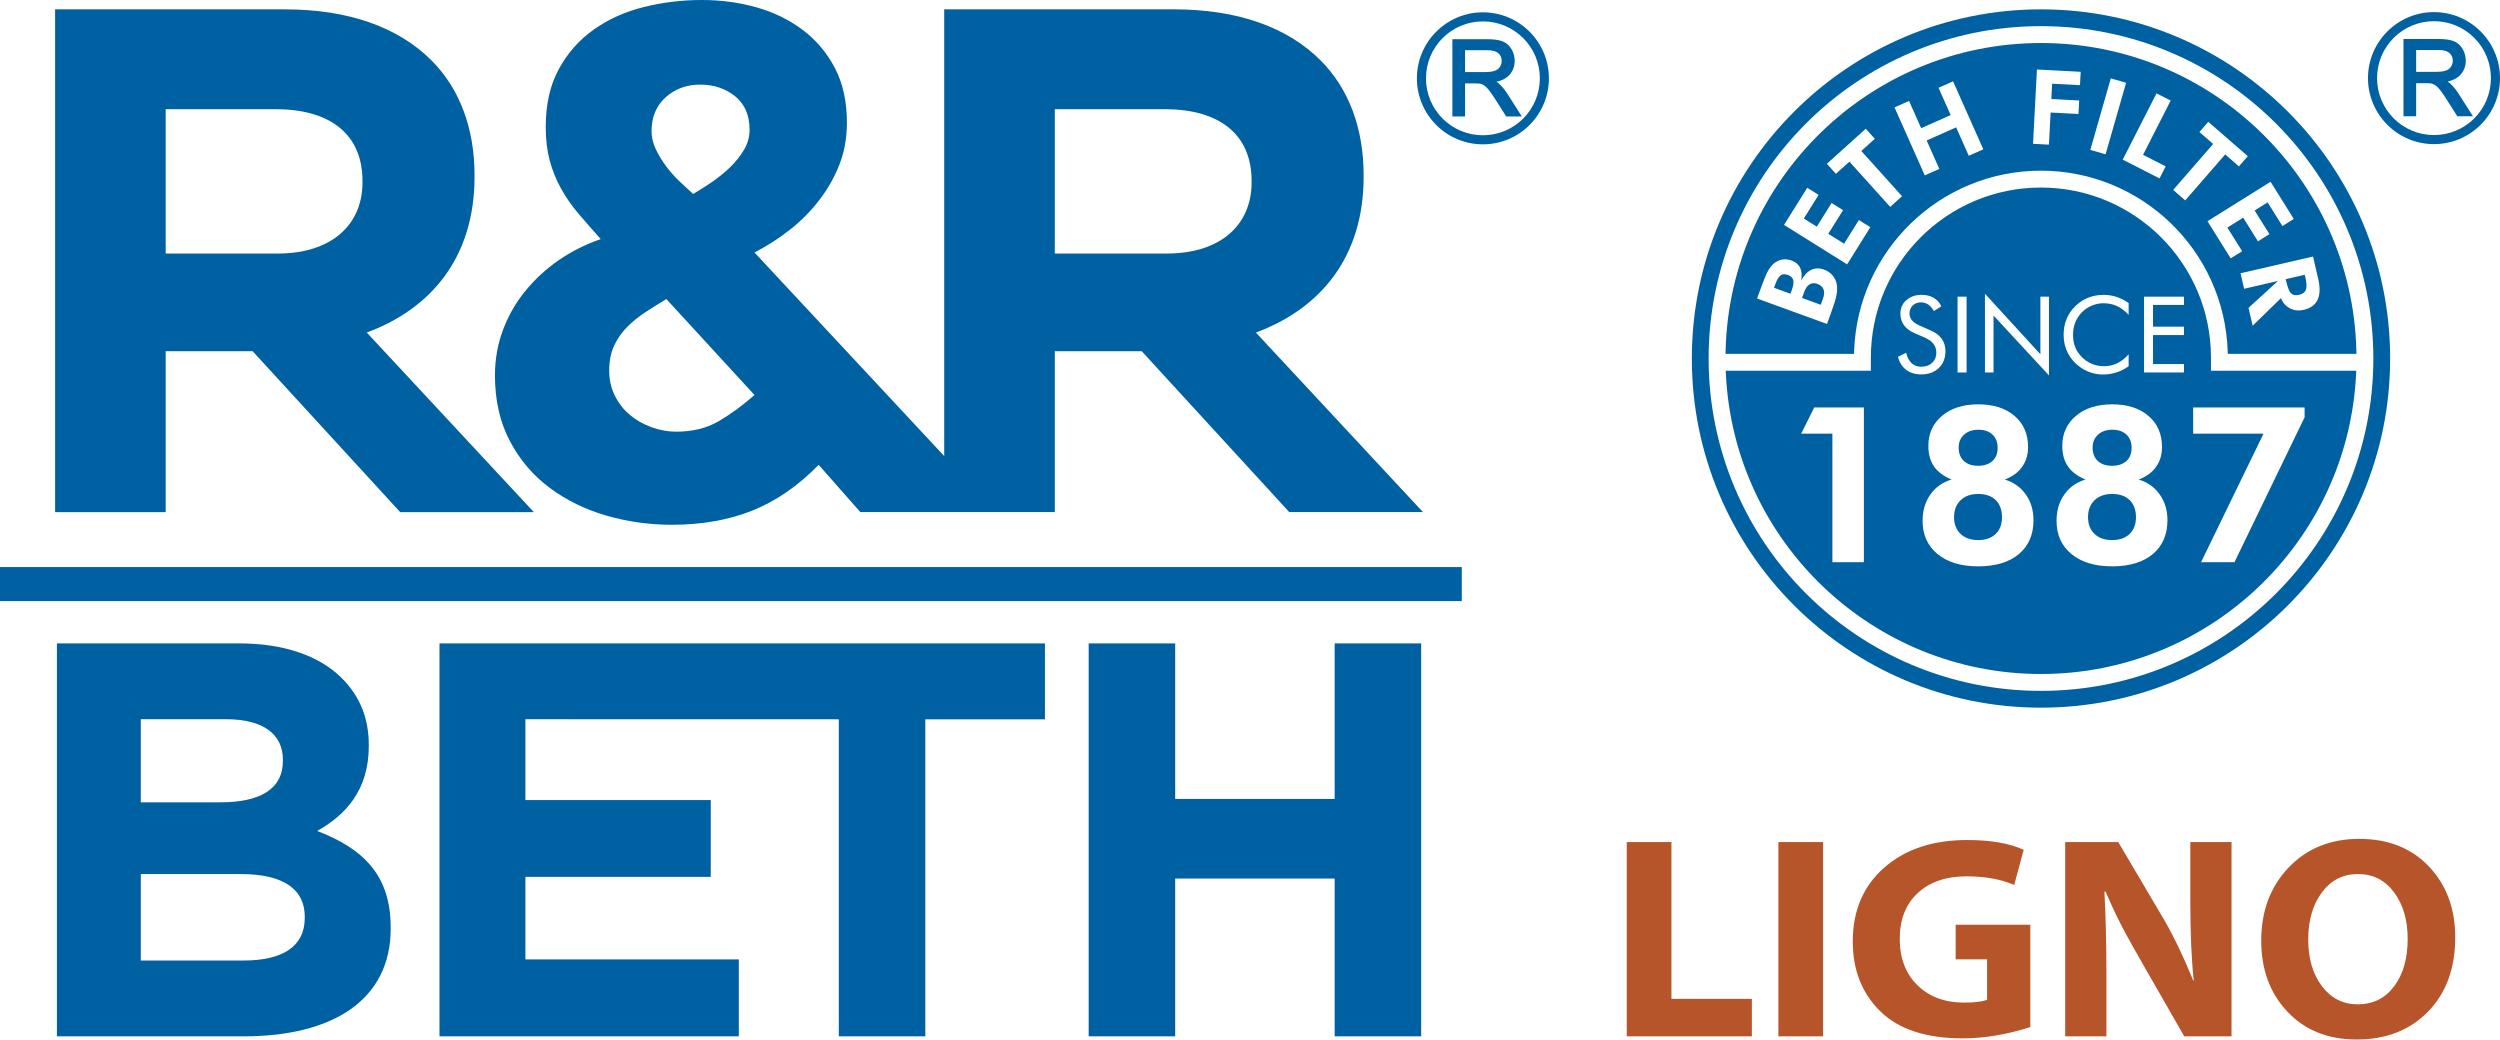
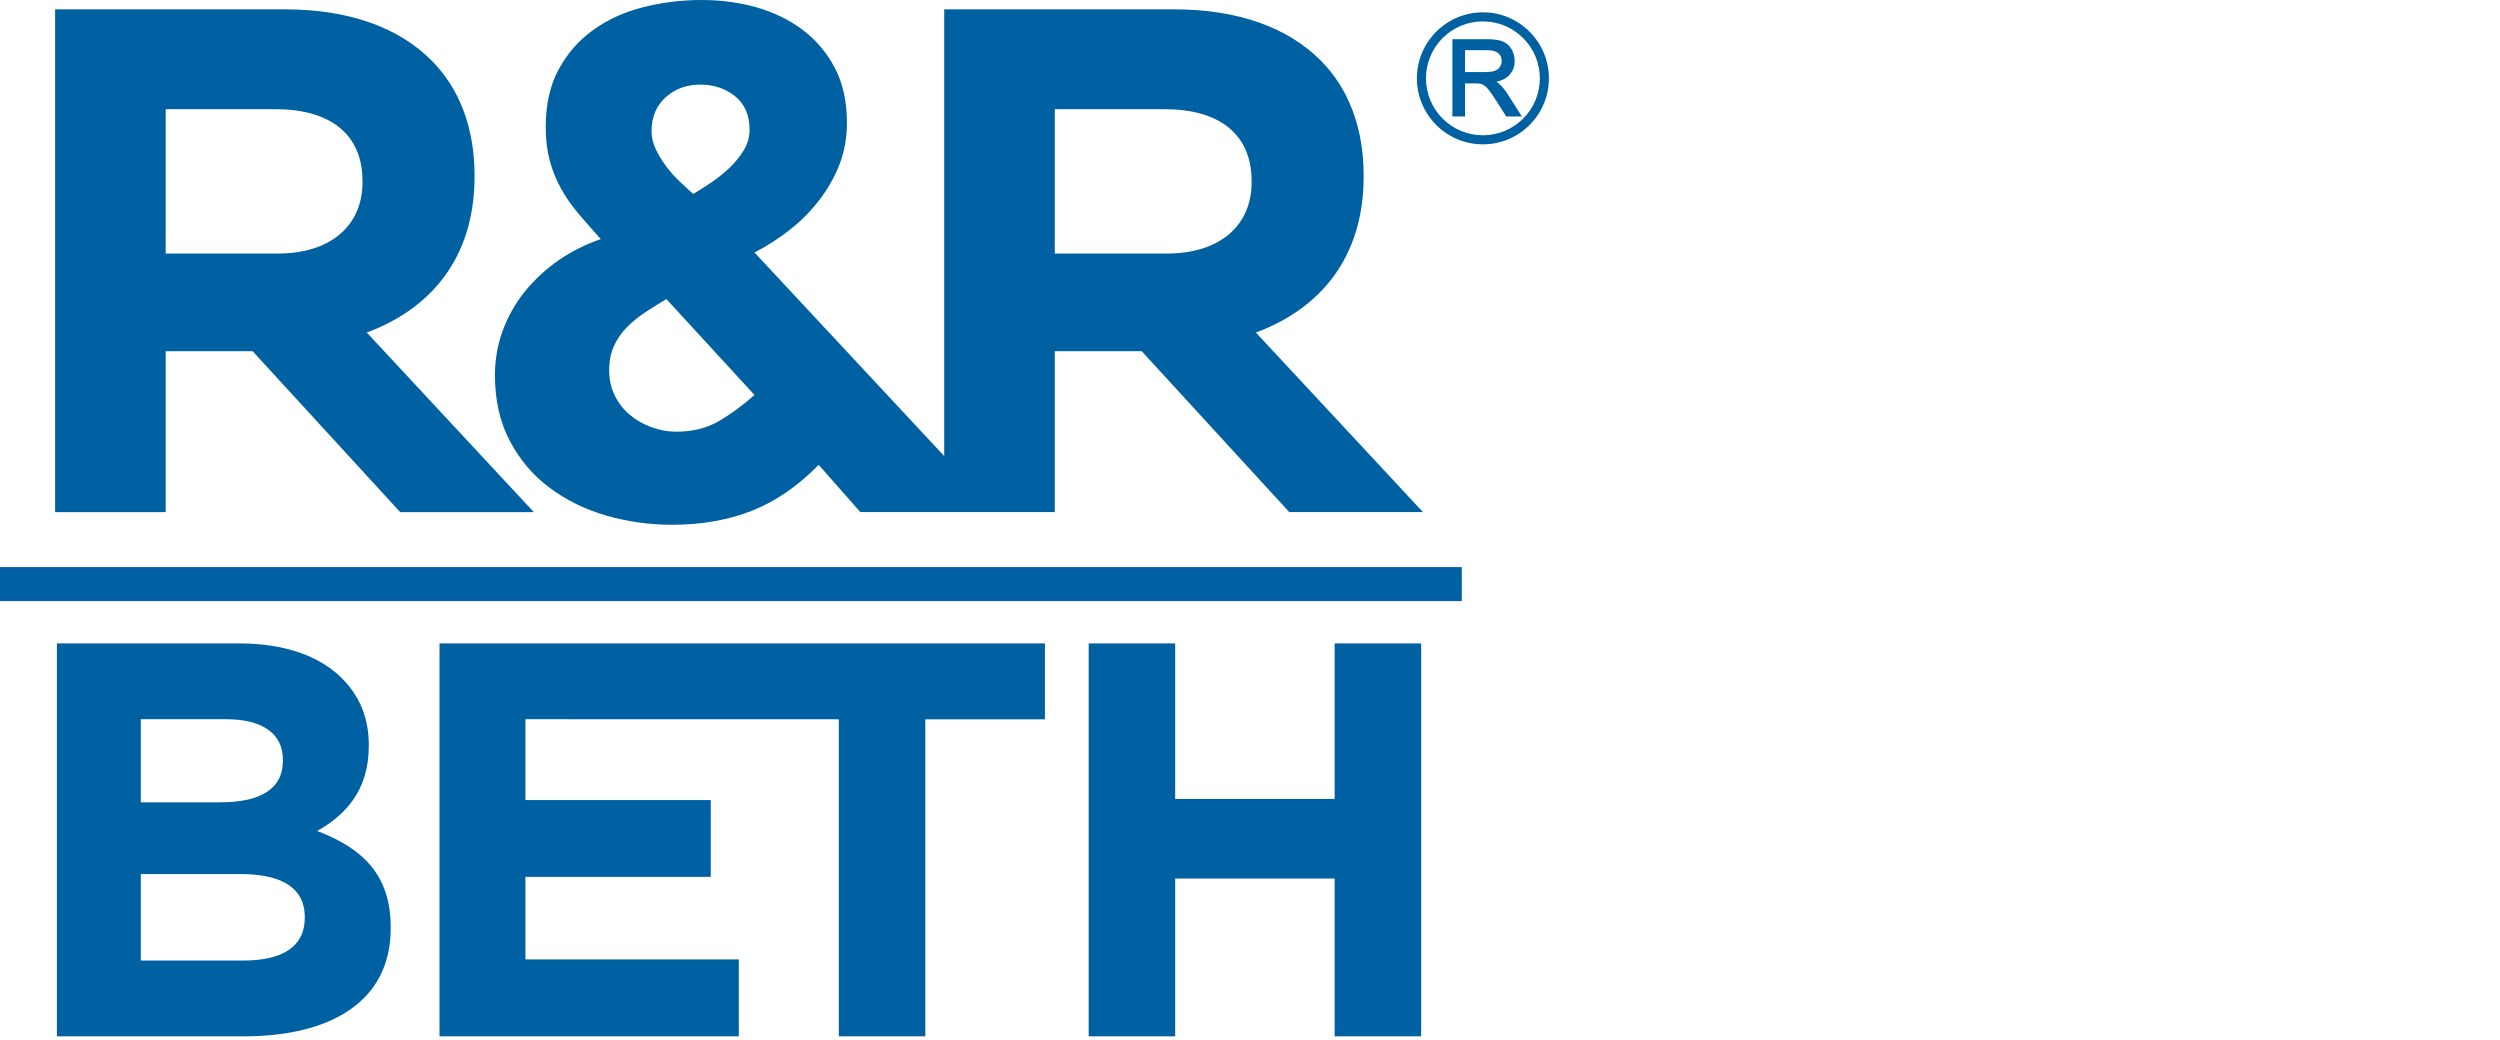
<svg xmlns="http://www.w3.org/2000/svg" xml:space="preserve" width="161.418mm" height="67.118mm" version="1.1" style="shape-rendering:geometricPrecision; text-rendering:geometricPrecision; image-rendering:optimizeQuality; fill-rule:evenodd; clip-rule:evenodd" viewBox="0 0 17754.92 7382.5">
  <defs>
    <style type="text/css">
   
    .fil0 {fill:#0061A2}
    .fil2 {fill:#B6552A;fill-rule:nonzero}
    .fil1 {fill:#0061A2;fill-rule:nonzero}
   
  </style>
  </defs>
  <g id="Ebene_x0020_1">
    <g id="_2257349305392">
-       <path class="fil0" d="M17286.09 85.98c63.4,0 123.94,12.65 179.18,35.54 57.38,23.8 109.01,58.63 152.2,101.82 43.26,43.34 78.14,95 101.91,152.35 22.9,55.23 35.54,115.73 35.54,179.17 0,63.33 -12.64,123.82 -35.54,179.06 -23.75,57.34 -58.58,109 -101.75,152.22l-0.04 0.04c-43.27,43.23 -94.95,78.07 -152.31,101.84 -55.24,22.92 -115.78,35.57 -179.18,35.57 -63.36,0 -123.87,-12.65 -179.09,-35.57 -57.36,-23.77 -108.99,-58.62 -152.2,-101.8 -43.22,-43.22 -78.07,-94.88 -101.86,-152.25 -22.92,-55.25 -35.56,-115.76 -35.56,-179.11 0,-63.41 12.64,-123.92 35.52,-179.14 23.77,-57.36 58.63,-109 101.82,-152.26 43.22,-43.25 94.88,-78.12 152.26,-101.92 55.24,-22.91 115.76,-35.56 179.11,-35.56zm286.02 182.81c-37.27,-37.21 -81.82,-67.26 -131.32,-87.74 -47.61,-19.69 -99.86,-30.58 -154.69,-30.58 -54.81,0 -107.05,10.89 -154.61,30.58 -49.47,20.48 -94.03,50.5 -131.32,87.74 -37.24,37.3 -67.26,81.82 -87.75,131.3 -19.68,47.62 -30.58,99.9 -30.58,154.77 0,54.78 10.9,107.03 30.6,154.65 20.47,49.45 50.49,94 87.73,131.31 37.27,37.22 81.82,67.25 131.3,87.71 47.58,19.68 99.82,30.58 154.63,30.58 54.85,0 107.11,-10.9 154.72,-30.58 49.47,-20.46 94.03,-50.49 131.3,-87.71 37.27,-37.31 67.26,-81.86 87.75,-131.31 19.7,-47.62 30.58,-99.87 30.58,-154.65 0,-54.88 -10.88,-107.16 -30.58,-154.77 -20.46,-49.47 -50.49,-94 -87.75,-131.3zm-502.67 546.91l0 -538.95 244.33 0c23.77,0 44.88,1.23 63.29,3.67 18.87,2.49 34.79,6.23 47.68,11.18l0.02 0.04c13.39,5.19 25.41,12.32 36.03,21.43 10.55,9.03 19.74,20 27.61,32.96 7.81,12.74 13.67,26.21 17.57,40.37 3.95,14.23 5.91,29.04 5.91,44.37 0,40.24 -13.11,74.17 -39.27,101.8 -13.03,13.85 -29.54,25.09 -49.5,33.78 -12.23,5.33 -25.79,9.7 -40.6,13.1l0.15 0.11c7.52,4.7 13.94,9.5 19.23,14.33 10.61,9.7 20.92,20.65 30.88,32.73 9.86,12 19.45,25.24 28.64,39.63l101.29 159.35 -110.95 0 -72.85 -114.72c-9.99,-15.7 -18.93,-29.27 -26.84,-40.76 -8.59,-12.51 -16.25,-23.05 -22.89,-31.66 -6.32,-7.91 -12.35,-14.71 -18.07,-20.39 -5.4,-5.33 -10.44,-9.51 -15.08,-12.51 -4.67,-3.06 -9.49,-5.63 -14.42,-7.79 -4.66,-2.02 -9.45,-3.65 -14.28,-4.85 -3.46,-0.76 -8.18,-1.31 -14.11,-1.68 -6.05,-0.36 -13.61,-0.55 -22.67,-0.55l-71.11 0 0 234.91 -90 0 0 -9.91zm90 -305.56l140.29 0c15.77,0 29.59,-0.76 41.46,-2.32 11.67,-1.52 21.68,-3.82 30.04,-6.92 7.99,-2.94 15.01,-6.73 21.04,-11.43 5.93,-4.62 10.92,-10.09 14.89,-16.41l0.02 -0.09c4.17,-6.47 7.31,-13.18 9.4,-20.14 2.07,-6.94 3.1,-14.23 3.1,-21.87 0,-11.13 -1.97,-21.26 -5.95,-30.3 -3.95,-9.01 -9.91,-17.08 -17.82,-24.09 -7.97,-7.06 -18.35,-12.4 -31.15,-15.98 -13.38,-3.77 -29.4,-5.63 -48.05,-5.63l-157.28 0 0 155.18z" />
      <path class="fil1" d="M3903.19 3464.09c118.61,88.42 253.25,154.4 403.5,197.83 150.26,43.24 305.37,65.03 465.57,65.03 210.66,0 400.2,-33.38 568.94,-100.07 168.07,-66.63 326.05,-175.43 473.02,-325.59l295.74 335.59 595.72 0 0 0 785.45 0 0 -1142.69 617.33 0 1047.84 1142.69 949.52 0 -1186.54 -1275.15c454.05,-168.28 765.22,-530.55 765.22,-1106.84l0 -10.31c0,-336.57 -107.2,-617.22 -306.07,-816.14 -234.67,-234.53 -586.67,-362.09 -1040.59,-362.09l-1632.16 0 0 3172.55 -1347.26 -1445.6c90.27,-46.74 174.35,-100.92 252.63,-162.66 78.66,-61.87 148.03,-132 208.21,-210.67 60.03,-78.28 107.76,-162.65 142.99,-252.86 34.76,-90.17 52.49,-188.69 52.49,-295.6 0,-150.36 -28.53,-279.57 -85.22,-388.22 -56.82,-108.48 -132.85,-198.59 -228.1,-270.37 -95.17,-71.83 -204.59,-125.4 -327.9,-160.49 -123.75,-34.94 -253.48,-52.43 -390.59,-52.43 -140.15,0 -277.29,16.74 -410.9,50.04 -133.55,33.28 -252.12,86.76 -355.63,160.29 -103.56,73.43 -186.14,166.99 -247.84,280.6 -61.86,113.56 -92.85,250.32 -92.85,410.76 0,86.78 9.2,165.02 27.49,235.29 18.53,70.03 45.23,137 80.17,200.33 35.19,63.72 76.68,123.61 125.35,180.53 48.4,56.83 101.07,116.87 157.9,180.2 -107,37.01 -205.38,86.11 -295.6,147.7 -90.23,62.03 -169.68,134.7 -238.11,218.07 -68.61,83.39 -121.81,176.28 -160.15,278.01 -38.44,101.92 -57.64,209.54 -57.64,323.14 0,177.05 35,332.38 105.26,465.9 70.02,133.6 164.26,244.67 282.81,333.24zm3587.94 -2688.7l780.45 0c382.61,0 617.28,173.5 617.28,510.08l0 10.05c0,301.16 -219.49,505.13 -602.04,505.13l-795.69 0 0 -1025.27zm-2764 -84.18c67.06,-60.22 148.83,-90.27 245.79,-90.27 96.83,0 179.49,27.69 248.02,82.73 68.04,55.37 102.57,134.37 102.57,237.93 0,50.22 -13.3,97.76 -39.99,142.99 -26.98,44.93 -60.32,86.67 -100.13,125.11 -40.04,38.34 -83.79,73.39 -130.2,105.08 -46.92,31.96 -90.26,59.52 -130.4,82.77 -30,-26.79 -62.44,-56.75 -97.58,-90.03 -34.9,-33.45 -67.02,-69.66 -95.32,-108.05 -28.57,-38.39 -52.62,-78.34 -72.62,-120.02 -20.04,-41.83 -30,-84.27 -30,-127.85 0,-100.08 33.2,-180.15 99.84,-240.38zm-365.44 1763.26c23.4,-50.01 54.18,-94.18 92.7,-132.75 38.44,-38.38 81.75,-73.38 130.17,-105.3 48.44,-31.41 98.05,-62.4 147.94,-92.44l625.92 681.27c-83.29,73.39 -167.42,135.41 -252.79,185.35 -85.17,49.99 -186.23,75.17 -303.19,75.17 -59.99,0 -119.45,-10.8 -177.56,-32.59 -58.76,-21.59 -109.64,-50.98 -152.75,-87.62 -43.62,-36.65 -78.66,-81.68 -105.36,-135.2 -26.83,-53.48 -40.22,-113.66 -40.22,-180.39 0,-66.92 11.79,-125.3 35.14,-175.49zm-3184.95 39.76l617.37 0 1047.89 1142.74 949.23 0 -1186.34 -1275.25c454.01,-168.32 765.31,-530.41 765.31,-1106.76l0 -10.33c0,-336.62 -107.49,-617.23 -306.21,-816.1 -234.58,-234.63 -586.44,-362.1 -1040.64,-362.1l-1631.97 0 0 3570.54 785.35 0 0 -1142.74zm0 -1718.79l780.6 0c382.46,0 617.08,173.45 617.08,510.03l0 10.11c0,300.86 -219.44,505.08 -601.91,505.08l-795.78 0 0 -1025.21zm1442.39 4523.77l0 -7.92c0,-191.65 -63.85,-347.09 -191.19,-474.76 -159.53,-159.39 -410.89,-247.25 -730.21,-247.25l-1293.6 0 0 2790.79 1325.9 0c629.77,0 1044.74,-255.33 1044.74,-765.64l0 -8.22c0,-374.44 -199.45,-561.01 -522.3,-684.71 199.2,-111.73 366.66,-287.12 366.66,-602.29zm-1619.19 -191.32l606.19 0c259.24,0 403.03,103.71 403.03,287.06l0 8.02c0,207.32 -171.6,294.94 -442.88,294.94l-566.34 0 0 -590.01zm1164.52 1410.55c0,207.56 -163.35,303.15 -434.43,303.15l-730.09 0 0 -613.98 709.81 0c315.16,0 454.71,115.36 454.71,302.91l0 7.92zm956.88 -1949.03l0 2790.55 2125.73 0 0 -546.35 -1515.58 0 0 -586.1 1316.29 0 0 -545.47 -1316.29 0 0 -574.16 2225.76 0.56 0 2251.52 614.31 0 0 -2251.52 849.54 0 0 -539.03 -4299.77 0zm4610.36 0l0 2790.55 614.37 0 0 -1120.52 1132.59 0 0 1120.52 614.39 0 0 -2790.55 -614.39 0 0 1104.77 -1132.59 0 0 -1104.77 -614.37 0zm2799.76 -4481.86c63.4,0 123.93,12.65 179.16,35.55 57.39,23.78 109.03,58.63 152.21,101.81 43.26,43.34 78.12,95 101.91,152.35 22.9,55.24 35.55,115.73 35.55,179.16 0,63.33 -12.65,123.84 -35.55,179.07 -23.75,57.34 -58.58,108.99 -101.77,152.23l-0.03 0.03c-43.27,43.23 -94.95,78.08 -152.31,101.85 -55.25,22.9 -115.77,35.55 -179.17,35.55 -63.36,0 -123.86,-12.65 -179.1,-35.55 -57.37,-23.78 -109,-58.63 -152.19,-101.81 -43.22,-43.22 -78.06,-94.87 -101.86,-152.25 -22.92,-55.26 -35.58,-115.77 -35.58,-179.12 0,-63.41 12.65,-123.91 35.54,-179.14 23.76,-57.35 58.6,-108.98 101.82,-152.25 43.22,-43.25 94.87,-78.12 152.24,-101.91 55.25,-22.91 115.77,-35.57 179.14,-35.57zm286.02 182.81c-37.29,-37.23 -81.83,-67.25 -131.34,-87.74 -47.59,-19.7 -99.84,-30.59 -154.67,-30.59 -54.81,0 -107.03,10.89 -154.62,30.58 -49.49,20.5 -94.03,50.52 -131.31,87.75 -37.25,37.29 -67.28,81.83 -87.75,131.3 -19.69,47.62 -30.58,99.88 -30.58,154.76 0,54.79 10.89,107.03 30.6,154.66 20.47,49.45 50.48,94.01 87.73,131.31 37.27,37.22 81.81,67.24 131.28,87.7 47.58,19.7 99.82,30.59 154.65,30.59 54.84,0 107.1,-10.89 154.69,-30.59 49.5,-20.46 94.06,-50.48 131.32,-87.7 37.24,-37.3 67.27,-81.86 87.73,-131.31 19.71,-47.63 30.59,-99.87 30.59,-154.66 0,-54.88 -10.87,-107.14 -30.58,-154.76 -20.46,-49.46 -50.48,-94.01 -87.74,-131.3zm-502.69 546.91l0 -538.96 244.36 0c23.75,0 44.86,1.24 63.29,3.67 18.86,2.5 34.77,6.25 47.66,11.18l0.04 0.04c13.36,5.19 25.38,12.34 36.01,21.44 10.55,9.02 19.75,20 27.61,32.96 7.82,12.74 13.66,26.22 17.57,40.36 3.94,14.24 5.9,29.06 5.9,44.38 0,40.24 -13.09,74.16 -39.26,101.8 -13.02,13.84 -29.54,25.08 -49.51,33.76 -12.23,5.35 -25.78,9.71 -40.6,13.13l0.16 0.1c7.53,4.7 13.95,9.49 19.23,14.32 10.61,9.72 20.93,20.66 30.88,32.74 9.86,12 19.44,25.24 28.65,39.63l101.28 159.35 -110.94 0 -72.87 -114.72c-9.98,-15.71 -18.92,-29.27 -26.82,-40.77 -8.6,-12.51 -16.26,-23.05 -22.91,-31.65 -6.31,-7.92 -12.34,-14.72 -18.07,-20.38 -5.39,-5.35 -10.42,-9.53 -15.06,-12.51 -4.67,-3.06 -9.49,-5.64 -14.42,-7.8 -4.69,-2.03 -9.45,-3.65 -14.28,-4.86 -3.49,-0.75 -8.19,-1.3 -14.12,-1.67 -6.04,-0.36 -13.61,-0.54 -22.67,-0.54l-71.11 0 0.01 234.9 -90.02 0 0 -9.91zm90.01 -305.56l140.29 0c15.77,0 29.59,-0.76 41.46,-2.32 11.68,-1.53 21.68,-3.83 30.04,-6.92 8,-2.94 15.01,-6.73 21.04,-11.42 5.94,-4.62 10.91,-10.1 14.88,-16.43l0.04 -0.08c4.15,-6.46 7.3,-13.17 9.39,-20.15 2.07,-6.93 3.11,-14.22 3.11,-21.86 0,-11.13 -1.99,-21.26 -5.96,-30.3 -3.96,-9.02 -9.91,-17.08 -17.83,-24.09 -7.96,-7.06 -18.34,-12.39 -31.14,-15.98 -13.36,-3.76 -29.4,-5.63 -48.06,-5.63l-157.27 0 0 155.18z" />
      <polygon class="fil1" points="-0,4268.88 10381.6,4268.88 10381.6,4027.33 -0,4027.33 " />
-       <path class="fil0" d="M16233.09 1982.61l3.82 16.63c10.34,44.48 22.03,72.79 35.1,84.82 12.99,12.06 31.6,15.36 55.72,9.73 25.34,-5.84 41.56,-17.68 48.72,-35.49 7.12,-17.83 5.73,-48.01 -4.08,-90.37l-3.83 -16.54 -135.45 31.23zm-234.87 330.66l-29.28 -126.99 209.3 -190.95 -240.6 55.5 -25.35 -110.09 514.86 -118.86 36.44 157.65c14.42,62.5 13.11,112.27 -3.93,148.96 -17.08,36.77 -50.07,60.82 -98.78,72.12 -35.43,8.16 -68.16,4.45 -98.23,-11.12 -29.95,-15.43 -50.96,-39.7 -62.98,-72.46l-201.43 196.23zm-320.81 -742.25l448.17 -280.03 164.88 263.85 -80.81 50.49 -104.97 -168.07 -92.26 57.64 105.03 168.03 -81.48 50.89 -104.93 -167.99 -112.3 70.21 104.93 167.99 -81.37 50.82 -164.88 -263.82zm125.85 -474.31l-283.77 326.43 -85.53 -74.4 283.74 -326.39 -97.55 -84.78 62.95 -72.46 280.64 243.94 -62.95 72.5 -97.52 -84.83zm-727.67 37.05l239.93 -470.9 100.65 51.3 -196.3 385.34 160.8 81.93 -43.59 85.56 -261.49 -133.23zm-230.26 -69.13l145.59 -508.01 108.64 31.16 -145.68 508 -108.55 -31.15zm-406.72 -43.37l27.67 -527.75 310.71 16.3 -5.03 95.11 -197.87 -10.41 -5.65 108.67 197.83 10.37 -5.06 95.86 -197.8 -10.37 -11.93 228.13 -112.88 -5.92zm-768.83 224.2l-214.98 -482.73 103.21 -46.03 86.2 193.61 209.37 -93.21 -86.17 -193.6 103.16 -45.91 214.98 482.77 -103.27 45.91 -89.84 -201.8 -209.36 93.2 89.88 201.85 -103.17 45.94zm-450.83 -173.38l289.4 321.41 -84.22 75.87 -289.4 -321.38 -96.05 86.47 -64.26 -71.33 276.36 -248.8 64.23 71.26 -96.06 86.5zm-100.65 805.27l-448.17 -280.11 164.88 -263.77 80.74 50.48 -105 167.99 92.23 57.63 105.04 -167.98 81.41 50.89 -105 167.98 112.3 70.21 105 -168.06 81.42 50.85 -164.85 263.9zm-143.01 423.31l-496.59 -180.69 33.81 -92.98c17.53,-48.17 32.17,-82.73 44.04,-103.73 11.95,-20.82 25.13,-37.97 39.58,-51 18.13,-15.17 38.12,-24.79 60.03,-28.76 21.87,-3.97 44.31,-1.76 67.11,6.6 29.43,10.7 49.84,27.93 61.27,51.93 11.45,23.82 13.78,54.15 7,90.93 20.45,-37.9 44.42,-63.44 72.01,-76.54 27.64,-13.22 58.09,-13.71 91.53,-1.5 24.45,8.91 44.64,22.99 60.66,42.01 15.96,19.17 25.65,41.05 29.32,65.61 3.26,22.05 2.54,46.02 -2.21,72.28 -4.64,26.21 -17.3,67.9 -38.09,124.81l-3.89 10.9 -25.57 70.14zm-259.51 -214.65l8.65 -23.7c11.73,-32.21 15.48,-56.58 11.27,-73.17 -4.19,-16.6 -16.88,-28.84 -38.19,-36.55 -20.87,-7.6 -38.01,-6.63 -51.45,3.02 -13.44,9.51 -25.95,30.23 -37.56,62.14l-9.4 25.79 116.69 42.47zm215.4 78.38l15.16 -41.64c9.75,-26.82 11.32,-49.13 4.61,-67.15 -6.54,-18.05 -21.04,-31.15 -43.51,-39.36 -20.93,-7.6 -39.51,-6.67 -55.49,3 -16.15,9.73 -28.87,27.52 -38.39,53.58l-15.65 43.07 133.28 48.5zm82.45 1828.13l0 -912.52 -221.99 0 93.14 -186.45 352.41 0 0 1098.96 -223.56 0zm1224.3 -586.79c63.1,19.2 113.1,54.63 149.27,106.12 36.55,51.53 54.6,112.57 54.6,182.71 0,102.19 -34.68,182.1 -103.73,240.3 -69.39,58.26 -165.55,87.25 -289.02,87.25 -121.55,0 -217.83,-28.98 -288.72,-87.25 -70.63,-58.2 -106.09,-136.58 -106.09,-235.66 0,-72.46 18.13,-134.54 54.6,-186.53 36.18,-52.05 86.65,-87.74 150.83,-106.95 -56.66,-23.75 -98.33,-55.01 -124.7,-93.63 -26.62,-38.49 -39.84,-87.17 -39.84,-145.9 0,-87.43 32.36,-158.28 97.03,-212.96 64.63,-54.56 150.32,-81.75 257.19,-81.75 108.11,0 193.98,27.44 257.93,82.27 63.9,54.9 95.95,128.36 95.95,220.71 0,54.6 -14.23,101.67 -42.39,141.52 -28.46,39.58 -69.35,69.6 -122.91,89.72zm-187.34 -353.88c-42.39,0 -76.32,11.65 -101.86,34.98 -25.68,23.22 -38.38,54 -38.38,92.31 0,39.88 12.17,71.42 36.77,94.48 24.56,22.99 57.97,34.37 100.7,34.37 43.39,0 77.59,-11.12 102.15,-33.62 24.87,-22.5 37.27,-53.85 37.27,-93.66 0,-39.88 -12.21,-71.41 -36.74,-94.44 -24.56,-23.03 -57.7,-34.42 -99.91,-34.42zm-1.54 783.7c52.84,0 93.96,-14.53 124.17,-43.7 30.04,-29.03 45.02,-68.83 45.02,-119.28 0,-51.52 -14.98,-91.81 -44.76,-120.87 -29.73,-29.26 -71.14,-43.71 -124.44,-43.71 -52.47,0 -94.14,14.98 -124.96,44.76 -30.74,29.76 -46.32,69.83 -46.32,119.83 0,49.93 15.28,89.73 45.83,118.97 30.74,29.25 72.42,44.01 125.45,44.01zm1140.23 -429.82c63.1,19.2 113.05,54.63 149.26,106.12 36.47,51.53 54.6,112.57 54.6,182.71 0,102.19 -34.68,182.1 -103.72,240.3 -69.35,58.26 -165.59,87.25 -289.02,87.25 -121.63,0 -217.87,-28.98 -288.72,-87.25 -70.7,-58.2 -106.09,-136.58 -106.09,-235.66 0,-72.46 18.13,-134.54 54.6,-186.53 36.24,-52.05 86.69,-87.74 150.83,-106.95 -56.69,-23.75 -98.38,-55.01 -124.73,-93.63 -26.63,-38.49 -39.88,-87.17 -39.88,-145.9 0,-87.43 32.39,-158.28 97.1,-212.96 64.67,-54.56 150.32,-81.75 257.15,-81.75 108.1,0 194.05,27.44 257.89,82.27 63.93,54.9 96.06,128.36 96.06,220.71 0,54.6 -14.23,101.67 -42.47,141.52 -28.46,39.58 -69.31,69.6 -122.86,89.72zm-187.31 -353.88c-42.44,0 -76.36,11.65 -101.97,34.98 -25.62,23.22 -38.27,54 -38.27,92.31 0,39.88 12.17,71.42 36.69,94.48 24.64,22.99 58.01,34.37 100.67,34.37 43.47,0 77.62,-11.12 102.23,-33.62 24.83,-22.5 37.25,-53.85 37.25,-93.66 0,-39.88 -12.2,-71.41 -36.77,-94.44 -24.56,-23.03 -57.7,-34.42 -99.83,-34.42zm-1.57 783.7c52.76,0 93.91,-14.53 124.2,-43.7 29.96,-29.03 44.98,-68.83 44.98,-119.28 0,-51.52 -15.01,-91.81 -44.75,-120.87 -29.7,-29.26 -71.11,-43.71 -124.44,-43.71 -52.51,0 -94.19,14.98 -124.96,44.76 -30.79,29.76 -46.29,69.83 -46.29,119.83 0,49.93 15.23,89.73 45.8,118.97 30.74,29.25 72.42,44.01 125.45,44.01zm631.55 156.97l443.45 -912.52 -499.55 0 0 -186.45 791.45 0 0 69.77 -498.08 1029.2 -237.27 0zm-1921.27 -1646.18c35.04,14.87 61.53,34.71 79.32,59.46 17.79,24.84 26.66,54.12 26.66,87.86 0,49.62 -15.7,89.49 -47.19,119.75 -31.57,30.29 -73.32,45.46 -125.3,45.46 -42.38,0 -77.92,-10.78 -106.72,-32.55 -28.61,-21.71 -48.01,-52.57 -58.01,-92.45l58.01 -28.76c7.86,32.66 20.85,57.37 38.83,74.07 18.02,16.82 40.63,25.21 67.89,25.21 32.17,0 58.12,-9.29 77.97,-27.72 19.81,-18.57 29.76,-42.58 29.76,-72.31 0,-24.04 -6.96,-45.01 -20.74,-62.61 -13.93,-17.86 -34.79,-32.84 -62.76,-45.09l-65.41 -28.02c-35.73,-14.94 -62.47,-34.15 -80,-57.75 -17.55,-23.47 -26.32,-51.75 -26.32,-84.47 0,-38.31 14.16,-69.96 42.7,-94.94 28.33,-25.01 64.62,-37.55 108.82,-37.55 32.39,0 60.4,6.89 83.96,20.59 23.74,13.71 42.24,34 55.38,60.78l-52.95 33.73c-11.99,-20.78 -25.54,-36.21 -40.44,-46.43 -14.94,-10.12 -31.9,-15.32 -50.71,-15.32 -24,0 -43.7,7.41 -58.98,22.1 -15.31,14.72 -23.02,33.44 -23.02,56.24 0,19.11 5.95,35.65 17.71,49.58 11.68,14.08 30,26.37 54.74,37.19l76.81 33.92zm191.99 299.02l0 -538.46 63.99 0 0 538.46 -63.99 0zm194.35 0l0 -559.8 393.84 430.35 0 -409.01 61.11 0 0 559.39 -393.98 -425.55 0 404.62 -60.97 0zm1020.44 -409.79c-25.76,-27.82 -53.29,-48.53 -82.38,-61.89 -29.25,-13.38 -61.52,-20.11 -96.79,-20.11 -28.47,0 -56.25,5.84 -83.36,17.41 -26.96,11.38 -50.55,27.41 -70.44,48.05 -20.51,21.31 -35.99,45.16 -46.29,71.52 -10.3,26.33 -15.42,55.5 -15.42,87.37 0,25.01 2.99,48.16 9.17,69.21 6.06,21.07 15.31,40.43 27.6,58 21.57,30.68 48.08,54.23 79.57,70.81 31.54,16.52 65.53,24.87 102.08,24.87 34.37,0 66.25,-7.23 95.61,-21.38 29.54,-14.2 56.39,-35.4 80.66,-63.62l0 85c-26.77,19.28 -55.54,34 -86.23,43.89 -30.79,9.92 -62.7,14.98 -95.45,14.98 -28.5,0 -56.25,-4.31 -83.21,-12.69 -26.89,-8.44 -52.25,-20.87 -75.72,-37.08 -39.29,-27.04 -69.17,-60.58 -89.88,-100.32 -20.71,-39.81 -31.19,-83.28 -31.19,-130.88 0,-41.41 6.96,-79.23 20.9,-113.08 13.85,-34.01 34.9,-64.79 63.39,-92.57 27.49,-26.48 57.86,-46.25 91.26,-59.35 33.33,-13.19 69.69,-19.73 109.23,-19.73 31.12,0 61.23,4.78 90.37,14.22 29.24,9.4 58,24.09 86.53,43.96l0 83.43zm109.31 409.79l0 -538.46 283.96 0 0 58.49 -219.96 0 0 154.4 219.96 0 0 59.65 -219.96 0 0 206.27 219.96 0 0 59.65 -283.96 0zm475.47 -12.62l1031.82 0 -1.01 21.83c-56.95,1193.03 -1043.32,2132.1 -2237.97,2132.1 -1194.68,0 -2181.05,-939.07 -2237.92,-2132.1l-1.04 -21.83 1030.66 0 0 -93.13c0,-666.9 540.81,-1207.76 1207.75,-1207.76 666.82,0 1207.72,540.86 1207.72,1207.76l0 93.13zm-1207.72 -1420.64c-714.76,0 -1302,566.84 -1326.57,1281.04l-0.75 20.11 -912.52 0 0.42 -21.31c28.91,-1215.5 1024.1,-2186.51 2239.98,-2186.51 1215.92,0 2211.07,971.01 2239.91,2186.51l0.48 21.31 -913.71 0 -0.71 -20.11c-24.56,-714.2 -611.82,-1281.04 -1326.53,-1281.04zm0.56 -1026.51c-1303.42,0 -2360.44,1057.07 -2360.44,2360.46 0,1303.43 1057.02,2360.42 2360.44,2360.42 1303.4,0 2360.46,-1056.99 2360.46,-2360.42 0,-1303.39 -1057.06,-2360.46 -2360.46,-2360.46zm0 -119.23c1369.26,0 2479.69,1110.43 2479.69,2479.69 0,1369.23 -1110.43,2479.73 -2479.69,2479.73 -1369.22,0 -2479.69,-1110.5 -2479.69,-2479.73 0,-1369.26 1110.39,-2479.69 2479.69,-2479.69z" />
-       <path class="fil2" d="M11553.18 7359.98l0 -1379.84 317.33 0 0 1113.7 571.18 0 0 266.14 -888.51 0zm1076.86 -1379.84l317.33 0 0 1379.84 -317.33 0 0 -1379.84zm1789.29 587.56l0 726.77c-167.19,53.23 -327.56,79.84 -481.1,79.84 -259.32,0 -454.15,-64.15 -584.49,-192.1 -130.34,-127.96 -195.51,-293.1 -195.51,-495.77 0,-219.05 74.73,-394.09 223.84,-524.78 149.11,-130.68 345.3,-195.85 588.93,-195.85 166.51,0 300.26,23.2 401.27,69.6l-67.57 249.76c-93.48,-40.94 -206.77,-61.41 -339.84,-61.41 -143.99,0 -258.64,39.23 -344.28,118.06 -85.65,78.82 -128.64,187.66 -128.64,326.2 0,137.16 41.96,246.69 125.57,328.92 83.59,82.23 193.8,123.51 330.97,123.51 77.79,0 132.39,-6.82 163.78,-20.47l0 -286.61 -223.15 0 0 -245.67 530.23 0zm540.47 792.28l-292.76 0 0 -1379.84 376.69 0 332.69 564.01c63.47,109.87 130,249.42 199.6,418.67l4.09 0c-16.38,-144.67 -24.56,-334.39 -24.56,-569.14l0 -413.54 292.75 0 0 1379.84 -335.74 0c-234.07,-406.04 -373.63,-651.03 -418.67,-734.62 -45.03,-83.59 -91.78,-181.18 -140.23,-293.1l-8.19 0c9.56,174.02 14.33,373.97 14.33,599.85l0 427.87zm2477.18 -702.21c0,219.06 -64.15,394.44 -192.79,526.48 -128.64,132.05 -297.87,198.24 -507.38,198.24 -203.37,0 -367.15,-65.85 -491.34,-197.22 -124.2,-131.36 -186.31,-299.58 -186.31,-504.98 0,-210.19 64.83,-383.18 194.49,-518.98 129.66,-135.8 296.85,-203.71 501.58,-203.71 206.09,0 371.24,65.51 495.43,196.54 124.2,131.02 186.31,298.91 186.31,503.63zm-1044.1 14.33c0,135.12 32.42,245.67 97.25,331.65 64.83,85.99 149.79,128.98 254.88,128.98 107.83,0 193.81,-42.64 257.96,-127.96 64.15,-85.3 96.22,-197.56 96.22,-336.77 0,-133.75 -32.07,-243.97 -96.56,-330.63 -64.49,-86.67 -149.79,-130 -255.57,-130 -106.45,0 -192.09,43.33 -256.92,130.34 -64.83,87 -97.25,198.58 -97.25,334.38z" />
    </g>
  </g>
</svg>